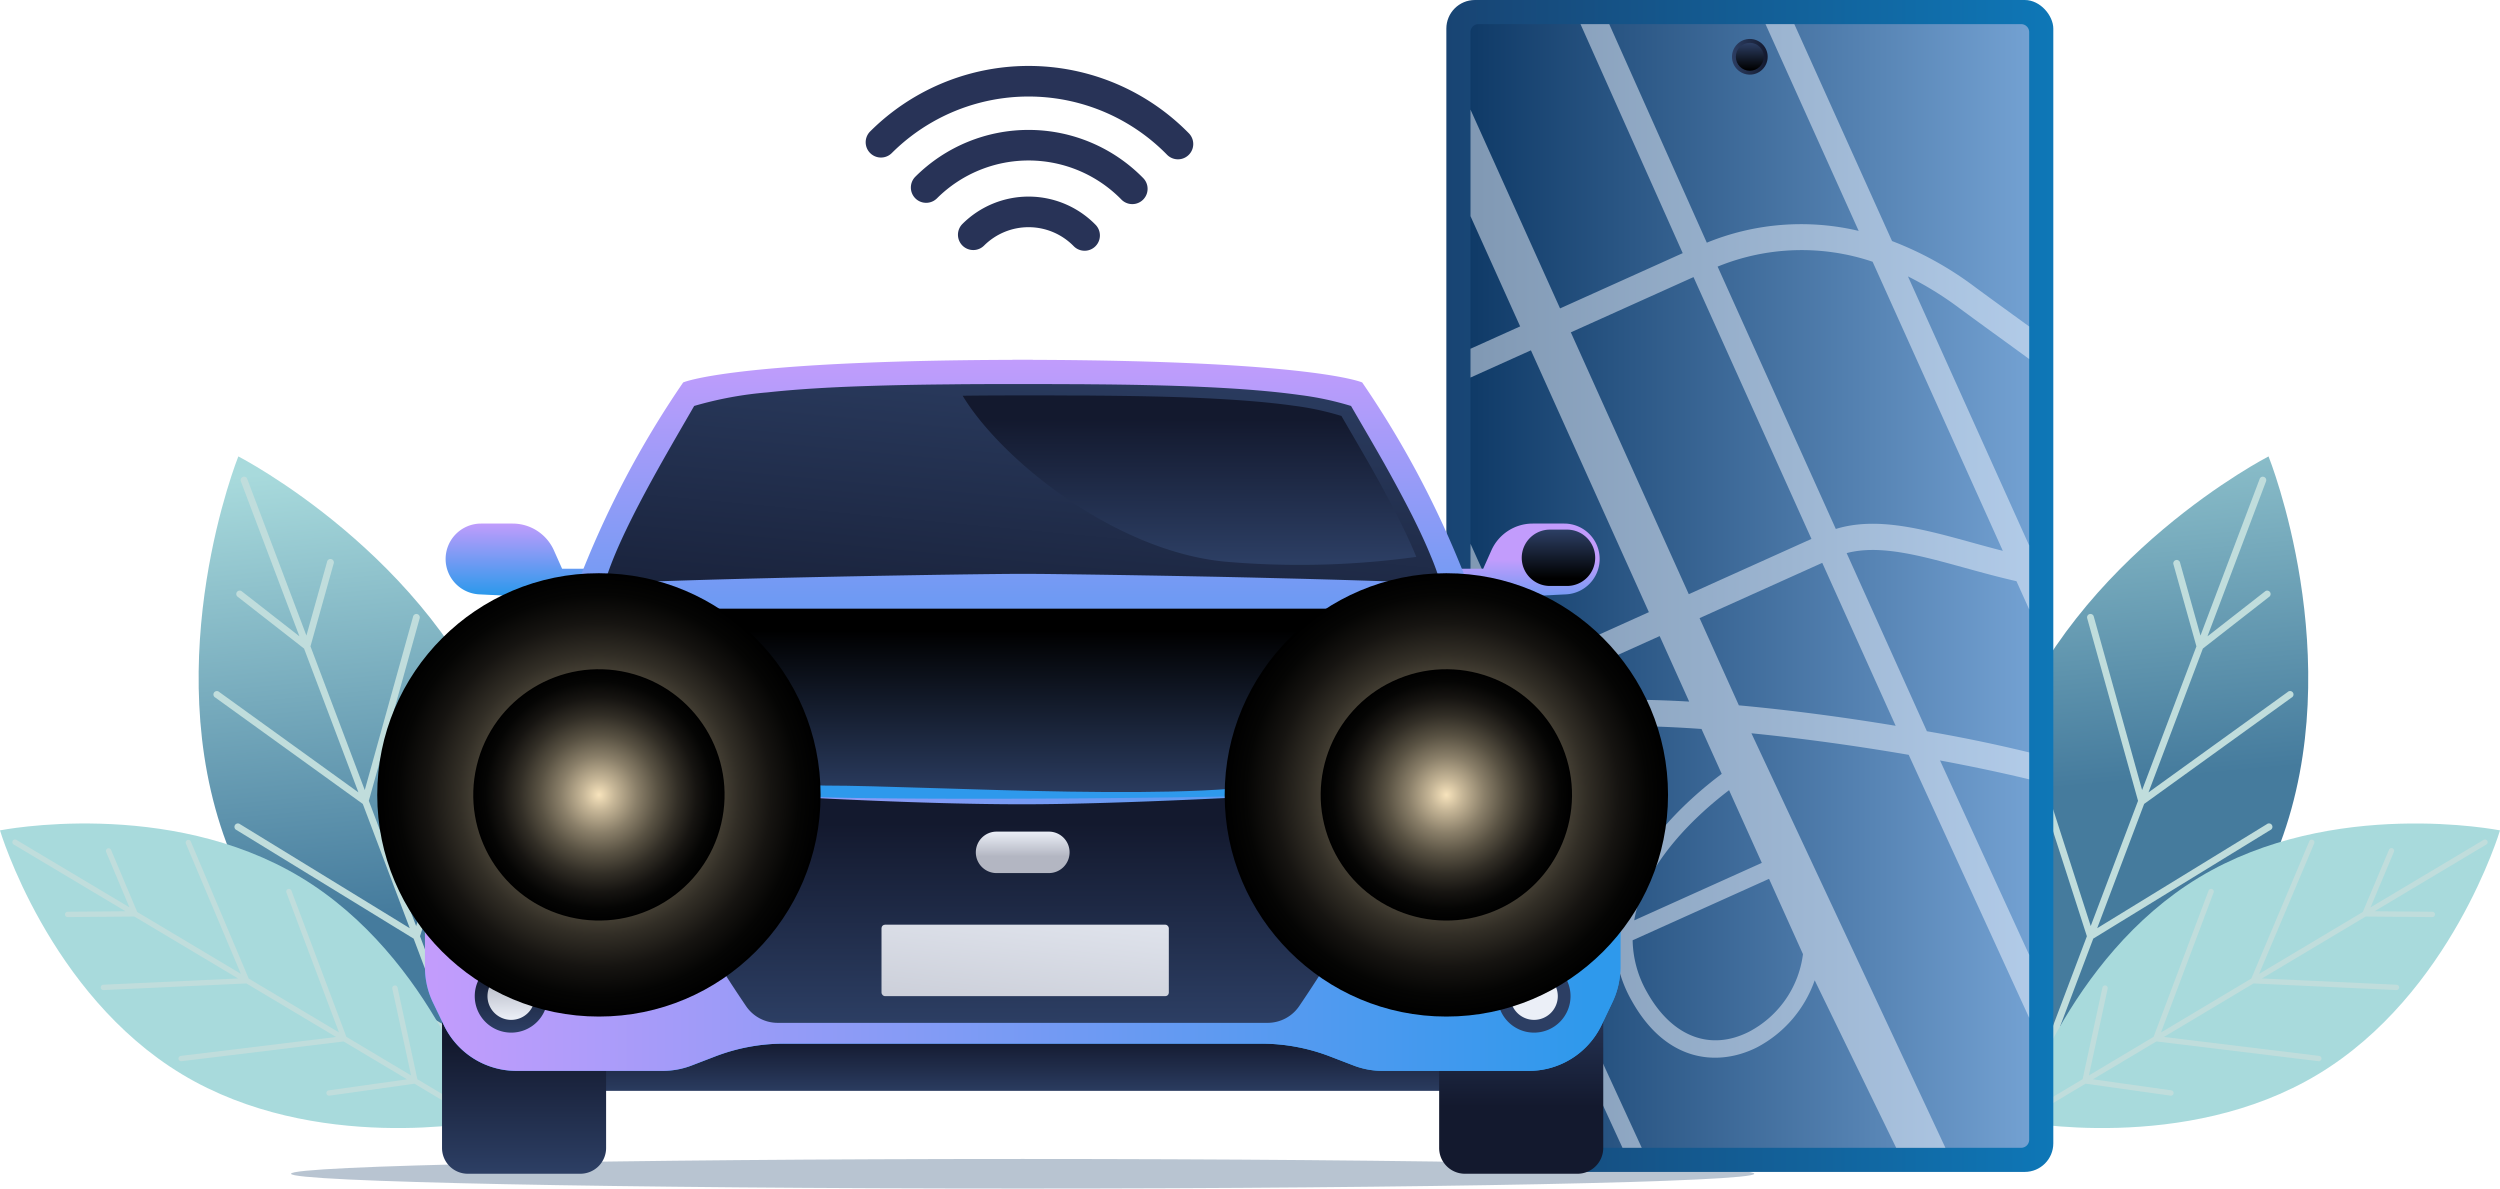
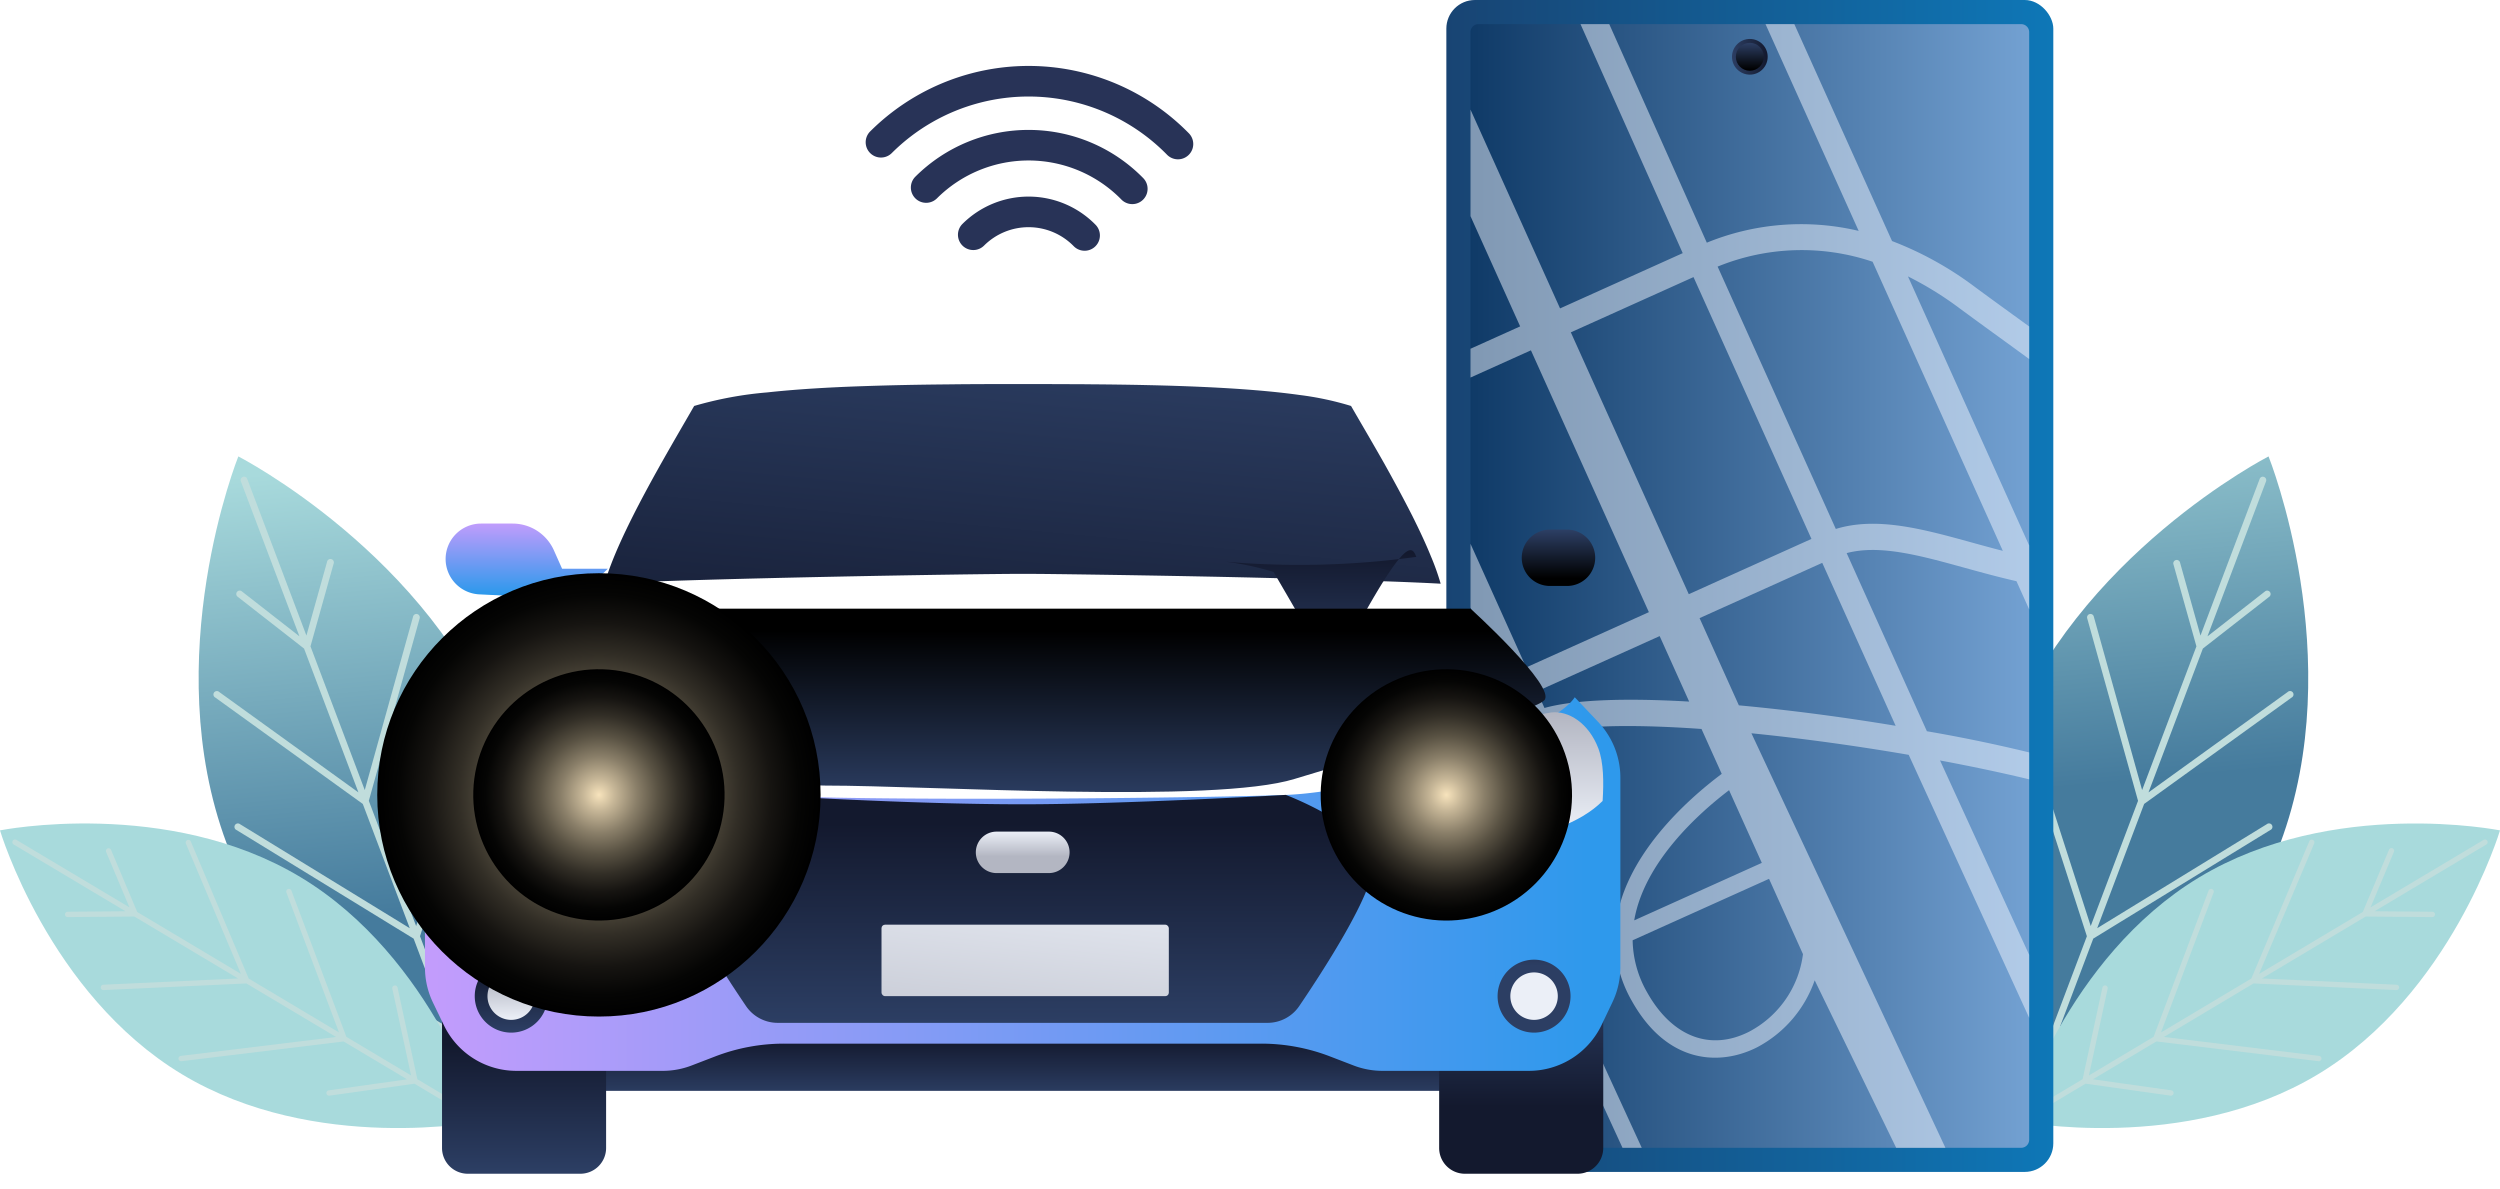
<svg xmlns="http://www.w3.org/2000/svg" xmlns:xlink="http://www.w3.org/1999/xlink" width="363.268" height="172.7" viewBox="0 0 363.268 172.7">
  <defs>
    <linearGradient id="linear-gradient" x1="0.476" y1="0.006" x2="0.509" y2="0.682" gradientUnits="objectBoundingBox">
      <stop offset="0" stop-color="#a8dadc" />
      <stop offset="1" stop-color="#457b9d" />
    </linearGradient>
    <linearGradient id="linear-gradient-2" x1="16.887" y1="13.545" x2="16.887" y2="15.427" xlink:href="#linear-gradient" />
    <linearGradient id="linear-gradient-3" x1="-3.648" y1="0.006" x2="-3.616" y2="0.682" xlink:href="#linear-gradient" />
    <linearGradient id="linear-gradient-4" x1="14.01" y1="13.647" x2="14.01" y2="15.528" xlink:href="#linear-gradient" />
    <linearGradient id="linear-gradient-5" y1="0.5" x2="1" y2="0.5" gradientUnits="objectBoundingBox">
      <stop offset="0" stop-color="#184473" />
      <stop offset="1" stop-color="#0e77b7" />
    </linearGradient>
    <linearGradient id="linear-gradient-6" x1="0.5" x2="0.5" y2="1" gradientUnits="objectBoundingBox">
      <stop offset="0" stop-color="#73a1d2" />
      <stop offset="1" stop-color="#0f3a67" />
    </linearGradient>
    <clipPath id="clip-path">
      <path id="Rectangle_7" data-name="Rectangle 7" d="M1.157,0H162.116a1.157,1.157,0,0,1,1.157,1.157V80.021a1.158,1.158,0,0,1-1.158,1.158H1.157A1.157,1.157,0,0,1,0,80.022V1.157A1.157,1.157,0,0,1,1.157,0Z" transform="translate(81.179) rotate(90)" fill="rgba(237,244,252,0.51)" />
    </clipPath>
    <linearGradient id="linear-gradient-7" y1="0.5" x2="1" y2="0.5" gradientUnits="objectBoundingBox">
      <stop offset="0" stop-color="#2c3e63" />
      <stop offset="1" stop-color="#13192e" />
    </linearGradient>
    <linearGradient id="linear-gradient-8" x1="0.5" y1="0.007" x2="0.5" y2="0.972" gradientUnits="objectBoundingBox">
      <stop offset="0" stop-color="#2c3e63" />
      <stop offset="1" />
    </linearGradient>
    <linearGradient id="linear-gradient-9" x1="0.5" y1="1.038" x2="0.5" y2="0.47" xlink:href="#linear-gradient-7" />
    <linearGradient id="linear-gradient-10" x1="0.5" y1="0.982" x2="0.5" y2="0.342" xlink:href="#linear-gradient-7" />
    <linearGradient id="linear-gradient-11" x1="-36.824" y1="0.982" x2="-36.824" y2="0.342" xlink:href="#linear-gradient-7" />
    <linearGradient id="linear-gradient-12" x1="0.507" y1="-0.008" x2="0.495" y2="0.929" gradientUnits="objectBoundingBox">
      <stop offset="0" stop-color="#c29cfc" />
      <stop offset="1" stop-color="#2e99ec" />
    </linearGradient>
    <linearGradient id="linear-gradient-13" x1="-37.17" y1="-0.008" x2="-37.182" y2="0.929" xlink:href="#linear-gradient-12" />
    <linearGradient id="linear-gradient-14" x1="0.5" y1="-0.003" x2="0.5" y2="0.601" xlink:href="#linear-gradient-12" />
    <linearGradient id="linear-gradient-15" x1="0.006" y1="0.5" x2="0.979" y2="0.5" xlink:href="#linear-gradient-12" />
    <linearGradient id="linear-gradient-16" x1="0.822" y1="-0.129" x2="0.152" y2="1.577" xlink:href="#linear-gradient-7" />
    <linearGradient id="linear-gradient-17" x1="0.502" y1="0.992" x2="0.499" y2="0.126" xlink:href="#linear-gradient-7" />
    <linearGradient id="linear-gradient-18" x1="0.505" y1="0.981" x2="0.496" y2="0.135" xlink:href="#linear-gradient-7" />
    <linearGradient id="linear-gradient-19" x1="0.505" y1="0.981" x2="0.496" y2="0.135" gradientUnits="objectBoundingBox">
      <stop offset="0" stop-color="#ebeff7" />
      <stop offset="1" stop-color="#b3b6c2" />
    </linearGradient>
    <linearGradient id="linear-gradient-20" x1="-83.668" y1="0.981" x2="-83.677" y2="0.135" xlink:href="#linear-gradient-7" />
    <linearGradient id="linear-gradient-21" x1="-128.96" y1="0.981" x2="-128.969" y2="0.135" xlink:href="#linear-gradient-19" />
    <linearGradient id="linear-gradient-22" x1="0.502" y1="0.983" x2="0.498" y2="0.129" xlink:href="#linear-gradient-19" />
    <radialGradient id="radial-gradient" cx="0.5" cy="0.5" r="0.5" gradientTransform="translate(0)" xlink:href="#linear-gradient-19" />
    <radialGradient id="radial-gradient-2" cx="0.5" cy="0.5" r="0.5" xlink:href="#linear-gradient-19" />
    <linearGradient id="linear-gradient-23" x1="-21.155" y1="0.983" x2="-21.159" y2="0.129" xlink:href="#linear-gradient-19" />
    <radialGradient id="radial-gradient-3" cx="0.5" cy="0.5" r="0.5" gradientTransform="matrix(-1, 0, 0, 1, -169.464, 0)" xlink:href="#linear-gradient-19" />
    <radialGradient id="radial-gradient-4" cx="0.5" cy="0.5" r="0.5" gradientTransform="matrix(-1, 0, 0, 1, -197.776, 0)" xlink:href="#linear-gradient-19" />
    <linearGradient id="linear-gradient-24" x1="1.073" y1="-0.828" x2="-0.432" y2="2.661" xlink:href="#linear-gradient-19" />
    <linearGradient id="linear-gradient-25" x1="0.5" y1="-0.003" x2="0.5" y2="0.601" xlink:href="#linear-gradient-19" />
    <linearGradient id="linear-gradient-26" x1="0.498" y1="0.975" x2="0.501" y2="0.14" xlink:href="#linear-gradient-7" />
    <linearGradient id="linear-gradient-27" x1="0.499" y1="0.976" x2="0.501" y2="0.113" xlink:href="#linear-gradient-8" />
    <linearGradient id="linear-gradient-28" x1="0.5" y1="0.019" x2="0.5" y2="0.865" xlink:href="#linear-gradient-8" />
    <radialGradient id="radial-gradient-5" cx="0.5" cy="0.5" r="0.5" gradientUnits="objectBoundingBox">
      <stop offset="0" stop-color="#f7e3bc" />
      <stop offset="0.128" stop-color="#c6b697" />
      <stop offset="0.304" stop-color="#8a7f69" />
      <stop offset="0.473" stop-color="#595243" />
      <stop offset="0.632" stop-color="#322e26" />
      <stop offset="0.777" stop-color="#161411" />
      <stop offset="0.904" stop-color="#050504" />
      <stop offset="1" />
    </radialGradient>
    <radialGradient id="radial-gradient-6" cx="0.5" cy="0.5" r="0.5" gradientTransform="translate(0.871 -0.102) rotate(76.626)" xlink:href="#radial-gradient-5" />
    <radialGradient id="radial-gradient-8" cx="0.5" cy="0.5" r="0.5" gradientTransform="translate(0.227 -0.152) rotate(22.276)" xlink:href="#radial-gradient-5" />
  </defs>
  <g id="transportation" transform="translate(-338.572 -185.784)">
    <g id="Group_12" data-name="Group 12" transform="translate(347.023 243.104)">
      <g id="Group_8" data-name="Group 8" transform="translate(20.41 9)">
        <path id="Path_7" data-name="Path 7" d="M410.972,269.063c10.061,26.95-1.7,56.234-1.7,56.234s-28.077-14.41-38.138-41.36,1.7-56.235,1.7-56.235S400.909,242.112,410.972,269.063Z" transform="translate(-367.063 -227.702)" fill="url(#linear-gradient)" />
        <path id="Path_8" data-name="Path 8" d="M408.075,269.907a.495.495,0,1,0-.941-.3l-8.48,26.313-6.876-18.195,7.383-26.506a.495.495,0,1,0-.953-.265l-7.021,25.207L383.3,255.275l3.356-11.987a.5.5,0,1,0-.953-.267l-2.993,10.69-8.6-22.764a.483.483,0,0,0-.639-.289.5.5,0,0,0-.289.639l8.511,22.522-8.423-6.576a.5.5,0,0,0-.61.781l9.707,7.578,7.9,20.9-20.216-14.583a.5.5,0,1,0-.58.8l21.432,15.46,6.823,18.057L373.07,281.123a.5.5,0,1,0-.517.845l25.734,15.781,4.831,12.781-12.633-7.425a.5.5,0,1,0-.5.854l13.695,8.05,3.866,10.231a.5.5,0,0,0,.623.294l.016-.005a.5.5,0,0,0,.288-.639L404.617,311.7l7.666-15.539a.495.495,0,1,0-.888-.436l-7.257,14.707L399.215,297.4Z" transform="translate(-367.046 -227.679)" fill="#c0dddc" style="mix-blend-mode: multiply;isolation: isolate" />
      </g>
      <g id="Group_9" data-name="Group 9" transform="translate(-8.451 62.338)">
        <path id="Path_9" data-name="Path 9" d="M362.721,282.46c19.367,11.667,26.444,35.441,26.444,35.441s-24.324,4.857-43.692-6.811-26.445-35.441-26.445-35.441S343.353,270.792,362.721,282.46Z" transform="translate(-319.029 -274.647)" fill="url(#linear-gradient-2)" />
        <path id="Path_10" data-name="Path 10" d="M361.846,285.011a.389.389,0,0,0-.729.273l7.646,20.339-13.127-7.836-8.414-19.923a.389.389,0,0,0-.717.3l8,18.946-15.064-8.993-3.8-9.019a.389.389,0,1,0-.718.3l3.384,8.043-16.423-9.8a.378.378,0,0,0-.535.135.39.39,0,0,0,.135.534l16.249,9.7-8.4.07a.389.389,0,1,0,.006.779l9.678-.081,15.076,9-19.572.908a.39.39,0,1,0,.036.779l20.748-.962,13.027,7.776-22.556,2.748a.389.389,0,1,0,.1.773l23.553-2.869,9.221,5.5-11.4,1.606a.39.39,0,0,0,.108.772l12.363-1.741,7.381,4.407a.389.389,0,0,0,.527-.124l.007-.011a.389.389,0,0,0-.134-.534l-7.356-4.391-2.878-13.311a.389.389,0,1,0-.76.166l2.724,12.6-9.4-5.61Z" transform="translate(-319.501 -275.257)" fill="#c0dddc" style="mix-blend-mode: multiply;isolation: isolate" />
      </g>
      <g id="Group_10" data-name="Group 10" transform="translate(278.977 9)">
        <path id="Path_11" data-name="Path 11" d="M574.107,269.063c-10.061,26.95,1.7,56.234,1.7,56.234s28.076-14.41,38.138-41.36-1.7-56.235-1.7-56.235S584.169,242.112,574.107,269.063Z" transform="translate(-570.037 -227.702)" fill="url(#linear-gradient-3)" />
        <path id="Path_12" data-name="Path 12" d="M576.965,269.907a.5.5,0,0,1,.942-.3l8.479,26.313,6.875-18.195-7.383-26.506a.495.495,0,1,1,.953-.265l7.022,25.207,7.89-20.882-3.356-11.987a.5.5,0,0,1,.954-.267l2.992,10.69,8.6-22.764a.482.482,0,0,1,.638-.289.5.5,0,0,1,.289.639l-8.511,22.522,8.423-6.576a.5.5,0,0,1,.61.781L602.68,255.6l-7.9,20.9L615,261.915a.5.5,0,1,1,.581.8l-21.432,15.46-6.823,18.057,24.647-15.113a.5.5,0,1,1,.517.845l-25.735,15.781-4.83,12.781,12.632-7.425a.5.5,0,0,1,.5.854l-13.695,8.05L577.5,322.239a.5.5,0,0,1-.623.294l-.015-.005a.5.5,0,0,1-.289-.639l3.853-10.194-7.667-15.539a.5.5,0,1,1,.889-.436l7.256,14.707,4.922-13.025Z" transform="translate(-570.016 -227.679)" fill="#c0dddc" style="mix-blend-mode: multiply;isolation: isolate" />
      </g>
      <g id="Group_11" data-name="Group 11" transform="translate(284.681 62.339)">
        <path id="Path_13" data-name="Path 13" d="M603.581,282.46c-19.368,11.667-26.445,35.44-26.445,35.44s24.324,4.857,43.691-6.811,26.445-35.44,26.445-35.44S622.947,270.792,603.581,282.46Z" transform="translate(-577.136 -274.647)" fill="url(#linear-gradient-4)" />
        <path id="Path_14" data-name="Path 14" d="M605.439,285.011a.389.389,0,0,1,.729.273l-7.646,20.339,13.126-7.836,8.415-19.923a.389.389,0,1,1,.716.3l-8,18.945,15.064-8.993,3.8-9.018a.39.39,0,1,1,.718.3l-3.385,8.043,16.423-9.8a.378.378,0,0,1,.534.135.39.39,0,0,1-.135.534l-16.248,9.7,8.4.07a.389.389,0,1,1-.007.779l-9.678-.081-15.076,9,19.572.908a.39.39,0,0,1-.036.779L611.97,298.5l-13.027,7.776,22.556,2.748a.389.389,0,0,1-.094.773l-23.553-2.869-9.22,5.5,11.4,1.606a.39.39,0,0,1-.108.772l-12.364-1.741-7.381,4.407a.389.389,0,0,1-.527-.124l-.007-.011a.39.39,0,0,1,.135-.534l7.355-4.391,2.878-13.311a.389.389,0,1,1,.76.166l-2.724,12.6,9.4-5.61Z" transform="translate(-577.647 -275.257)" fill="#c0dddc" style="mix-blend-mode: multiply;isolation: isolate" />
      </g>
    </g>
-     <path id="Path_15" data-name="Path 15" d="M584.527,331.948c0,1.186-47.6,2.147-106.31,2.147s-106.31-.961-106.31-2.147,47.6-2.148,106.31-2.148S584.527,330.761,584.527,331.948Z" transform="translate(8.955 24.39)" fill="#b8c4d1" />
    <g id="Group_18" data-name="Group 18" transform="translate(548.737 185.784)">
      <rect id="Rectangle_5" data-name="Rectangle 5" width="88.195" height="170.289" rx="4.157" fill="url(#linear-gradient-5)" />
      <g id="Group_15" data-name="Group 15" transform="translate(3.508 3.508)">
        <path id="Rectangle_6" data-name="Rectangle 6" d="M1.157,0H162.116a1.157,1.157,0,0,1,1.157,1.157V80.021a1.158,1.158,0,0,1-1.158,1.158H1.157A1.157,1.157,0,0,1,0,80.022V1.157A1.157,1.157,0,0,1,1.157,0Z" transform="translate(81.179) rotate(90)" fill="url(#linear-gradient-6)" />
        <g id="Group_14" data-name="Group 14">
          <g id="Group_13" data-name="Group 13" clip-path="url(#clip-path)">
            <path id="Path_16" data-name="Path 16" d="M604.946,232.476c-1.963-1.424-3.845-2.788-5.574-4.068a49.337,49.337,0,0,0-12.007-6.644l-16.262-36.1-3.48,1.568,14.892,33.055A36.264,36.264,0,0,0,560.448,222L541.77,180.154l-3.479,1.567,18.657,41.8-17.824,8.03-16.165-35.883-1.423,12.325,11.789,26.17-17.826,8.03-11.789-26.17-3.479,1.567,34.652,76.924,1.74-.785c3.617-1.629,12.345-1.823,23.054-1.068l2.94,6.524c-4.739,3.541-14.589,12.1-15.452,22.521l-8.926,4.02L491.331,221.6l-2.32,1.044L535.918,326.77l-13.338,6.008L475.673,228.651l-2.319,1.045,62.5,138.209,2.319-1.045L523.626,335.1l13.338-6.008,17.606,38.292,2.319-1.045-17.606-38.292,7.869-3.544a18.5,18.5,0,0,0,2.39,7.657c4.945,8.845,12.223,9.473,17.607,7.048.194-.088.387-.18.576-.275a17.494,17.494,0,0,0,8.4-9.75l15.355,31.564,5.8-2.612-30.349-64.848c7.359.738,15.255,1.825,22.854,3.133l21.039,45.924,3.479-1.567-19.964-43.54c10.164,1.9,19.452,4.158,25.743,6.449l3.556,7.893,3.479-1.567-17.084-37.925a40.722,40.722,0,0,0,17.987-.81,18.946,18.946,0,0,0,2.569-.926c2.956-1.332,4.666-3.227,5.093-5.657C637.115,256.533,623.238,245.738,604.946,232.476Zm-41.262,69.081,4.758,10.562L549.9,320.472C551.364,311.954,559.357,304.847,563.684,301.556Zm2.9,35.1c-5.659,2.865-11.211.71-14.818-5.743a15.709,15.709,0,0,1-2.094-7.549l19.819-8.928,4.931,10.945A14.837,14.837,0,0,1,566.58,336.658Zm17.954-111.89,18.926,42.013c-1.537-.393-3.044-.808-4.514-1.214-7.078-1.954-13.8-3.8-19.757-1.968l-17.173-38.121A32.265,32.265,0,0,1,584.534,224.768ZM558.516,227l17.138,38.045-17.825,8.03L540.69,235.029Zm-23.624,10.642,17.139,38.045-17.826,8.03-17.139-38.046Zm1.969,51.969-1.089-2.415,17.826-8.03,4.287,9.517C548.921,288.162,541.332,288.361,536.861,289.61Zm28.246-.382-5.71-12.675,17.826-8.03L587.889,292.2C580.272,290.936,572.419,289.9,565.106,289.228Zm52.841,9.713a221.617,221.617,0,0,0-25.519-5.951L580.77,267.108c4.8-1.268,10.584.323,17.161,2.138,2.416.667,4.924,1.354,7.514,1.944Zm13.977-34.909c-.264,1.5-1.934,2.707-4.956,3.576-6.581,1.89-12.909,1.432-18.841.247L589.677,226.9a49.359,49.359,0,0,1,7.425,4.579c1.739,1.286,3.63,2.658,5.6,4.09C614.793,244.329,633.059,257.574,631.924,264.032Z" transform="translate(-526.11 -190.245)" fill="rgba(237,244,252,0.51)" />
          </g>
        </g>
      </g>
      <g id="Group_16" data-name="Group 16" transform="translate(41.505 5.66)">
        <circle id="Ellipse_1" data-name="Ellipse 1" cx="2.593" cy="2.593" r="2.593" fill="url(#linear-gradient-7)" />
        <circle id="Ellipse_2" data-name="Ellipse 2" cx="2.03" cy="2.03" r="2.03" transform="translate(0.562 0.562)" fill="url(#linear-gradient-8)" style="mix-blend-mode: screen;isolation: isolate" />
      </g>
    </g>
    <g id="Group_26" data-name="Group 26" transform="translate(400.323 238.053)">
      <rect id="Rectangle_8" data-name="Rectangle 8" width="133.598" height="14.283" transform="translate(18.327 91.956)" fill="url(#linear-gradient-9)" />
      <g id="Group_19" data-name="Group 19" transform="translate(2.479 89.676)">
        <path id="Rectangle_9" data-name="Rectangle 9" d="M0,0H23.841a0,0,0,0,1,0,0V24.864A3.744,3.744,0,0,1,20.1,28.608H3.744A3.744,3.744,0,0,1,0,24.864V0A0,0,0,0,1,0,0Z" transform="translate(0 0)" fill="url(#linear-gradient-10)" />
        <path id="Rectangle_10" data-name="Rectangle 10" d="M3.744,0H20.1a3.744,3.744,0,0,1,3.744,3.744V28.608a0,0,0,0,1,0,0H0a0,0,0,0,1,0,0V3.744A3.744,3.744,0,0,1,3.744,0Z" transform="translate(168.733 28.608) rotate(180)" fill="url(#linear-gradient-11)" />
      </g>
      <path id="Path_18" data-name="Path 18" d="M410.174,261.836l-14.169-.705a5.147,5.147,0,0,1-4.89-5.14h0a5.147,5.147,0,0,1,5.146-5.147h4.589a6.569,6.569,0,0,1,6,3.894l1.19,2.671h6.643Z" transform="translate(-388.114 -227.035)" fill="url(#linear-gradient-12)" />
-       <path id="Path_19" data-name="Path 19" d="M518.873,261.836l14.168-.705a5.147,5.147,0,0,0,4.891-5.14h0a5.147,5.147,0,0,0-5.146-5.147H528.2a6.568,6.568,0,0,0-6,3.894l-1.19,2.671h-6.643Z" transform="translate(-367.241 -227.035)" fill="url(#linear-gradient-13)" />
-       <path id="Path_20" data-name="Path 20" d="M562.25,291.2v27.594a11.766,11.766,0,0,1-1.162,5.07l-1.583,3.319a11.707,11.707,0,0,1-10.563,6.637h-21.26a11.688,11.688,0,0,1-4.228-.792l-3.285-1.263a27.842,27.842,0,0,0-10.142-1.9H440.772a27.86,27.86,0,0,0-10.158,1.9l-3.286,1.263a11.683,11.683,0,0,1-4.228.792H401.84a11.683,11.683,0,0,1-10.545-6.637l-1.6-3.319a11.748,11.748,0,0,1-1.145-5.07V291.2a11.7,11.7,0,0,1,3.217-8.07l4.346-4.565c0-.016,0-.016.018-.034l.219-.219,14.285-15.026a140.271,140.271,0,0,1,15.432-29.5s7.042-3.15,47.843-3.285v-.018h2.966v.018c40.818.134,47.859,3.285,47.859,3.285a140.23,140.23,0,0,1,15.431,29.5l15.448,16.256h.018l3.4,3.588A11.779,11.779,0,0,1,562.25,291.2Z" transform="translate(-388.549 -230.483)" fill="url(#linear-gradient-14)" />
      <path id="Path_21" data-name="Path 21" d="M562.25,284.234v27.594a11.766,11.766,0,0,1-1.162,5.07l-1.583,3.319a11.707,11.707,0,0,1-10.563,6.637h-21.26a11.688,11.688,0,0,1-4.228-.792l-3.285-1.263a27.842,27.842,0,0,0-10.142-1.9H440.772a27.86,27.86,0,0,0-10.158,1.9l-3.286,1.263a11.683,11.683,0,0,1-4.228.792H401.84a11.683,11.683,0,0,1-10.545-6.637l-1.6-3.319a11.748,11.748,0,0,1-1.145-5.07V284.234a11.7,11.7,0,0,1,3.217-8.07l4.346-4.565c-1.786,3.134,27.561,14.236,41.055,15.162,13.881.944,62.971.505,76.464,0,13.494-.523,38.562-8.9,41.981-14.184h.018l3.4,3.588A11.779,11.779,0,0,1,562.25,284.234Z" transform="translate(-388.549 -223.52)" fill="url(#linear-gradient-15)" />
      <path id="Path_22" data-name="Path 22" d="M532.359,262.518c-4.5-.254-11.86-.489-19.946-.709-2.914-.067-5.946-.151-8.962-.219-9.838-.219-19.626-.371-25.927-.455-2.7-.034-4.75-.05-5.912-.05-7.008,0-47.035.657-60.748,1.432,2.09-7.362,9.232-19.222,13.022-25.826a53.612,53.612,0,0,1,10.631-1.97c4.161-.455,8.928-.741,13.982-.91,3.926-.134,8-.219,12.112-.253,3.689-.05,7.4-.05,11-.05,1.852,0,3.74,0,5.643.016,1.347,0,2.712,0,4.06.018,11.236.083,22.439.421,30.508,1.549a44.352,44.352,0,0,1,7.513,1.6c1.3,2.258,3,5.138,4.767,8.256,1.415,2.527,2.847,5.171,4.162,7.766,1.01,2.022,1.936,3.992,2.678,5.828A34.86,34.86,0,0,1,532.359,262.518Z" transform="translate(-384.77 -229.971)" fill="url(#linear-gradient-16)" />
      <path id="Path_23" data-name="Path 23" d="M508.425,284.559s-23.474,1.366-38.233,1.366c-16.772,0-38.233-1.366-38.233-1.366s-12.69,4.779-12.69,10.217c0,4.183,7.34,15.478,10.732,20.474a5.554,5.554,0,0,0,4.6,2.433h71.179a5.554,5.554,0,0,0,4.6-2.433c3.391-5,10.732-16.291,10.732-20.474C521.115,289.338,508.425,284.559,508.425,284.559Z" transform="translate(-383.346 -221.325)" fill="url(#linear-gradient-17)" />
      <g id="Group_22" data-name="Group 22" transform="translate(7.23 87.177)">
        <g id="Group_20" data-name="Group 20">
          <path id="Path_24" data-name="Path 24" d="M405.335,310.336a5.3,5.3,0,1,1-5.3-5.3A5.3,5.3,0,0,1,405.335,310.336Z" transform="translate(-394.732 -305.034)" fill="url(#linear-gradient-18)" />
          <path id="Path_25" data-name="Path 25" d="M403.211,310.067a3.447,3.447,0,1,1-3.447-3.447A3.446,3.446,0,0,1,403.211,310.067Z" transform="translate(-394.463 -304.765)" fill="url(#linear-gradient-19)" />
        </g>
        <g id="Group_21" data-name="Group 21" transform="translate(148.629)">
          <path id="Path_26" data-name="Path 26" d="M521.835,310.336a5.3,5.3,0,1,0,5.3-5.3A5.3,5.3,0,0,0,521.835,310.336Z" transform="translate(-521.835 -305.034)" fill="url(#linear-gradient-20)" />
          <path id="Path_27" data-name="Path 27" d="M523.421,310.067a3.447,3.447,0,1,0,3.446-3.447A3.445,3.445,0,0,0,523.421,310.067Z" transform="translate(-521.566 -304.765)" fill="url(#linear-gradient-21)" />
        </g>
      </g>
      <g id="Group_25" data-name="Group 25" transform="translate(2.479 51.225)">
        <g id="Group_23" data-name="Group 23">
          <path id="Path_28" data-name="Path 28" d="M398.259,274.324c-2.559-.319-5.492,1.569-6.873,5.207-.781,2.058-.8,4.938-.626,7.648,6.593,6.593,22,6.757,26.039,6.345s13.183-5.521,14.173-7.746S402.214,274.819,398.259,274.324Z" transform="translate(-390.669 -274.289)" fill="url(#linear-gradient-22)" />
          <circle id="Ellipse_3" data-name="Ellipse 3" cx="5.232" cy="5.232" r="5.232" transform="translate(5.645 3.898)" fill="url(#radial-gradient)" style="mix-blend-mode: screen;isolation: isolate" />
-           <circle id="Ellipse_4" data-name="Ellipse 4" cx="4.367" cy="4.367" r="4.367" transform="translate(18.43 7.641)" fill="url(#radial-gradient-2)" style="mix-blend-mode: screen;isolation: isolate" />
        </g>
        <g id="Group_24" data-name="Group 24" transform="translate(128.406)">
          <path id="Path_29" data-name="Path 29" d="M533.215,274.324c2.559-.319,5.492,1.569,6.873,5.207.781,2.058.8,4.938.626,7.648-6.593,6.593-22,6.757-26.039,6.345S501.492,288,500.5,285.778,529.26,274.819,533.215,274.324Z" transform="translate(-500.478 -274.289)" fill="url(#linear-gradient-23)" />
          <circle id="Ellipse_5" data-name="Ellipse 5" cx="5.232" cy="5.232" r="5.232" transform="translate(24.217 3.898)" fill="url(#radial-gradient-3)" style="mix-blend-mode: screen;isolation: isolate" />
          <circle id="Ellipse_6" data-name="Ellipse 6" cx="4.367" cy="4.367" r="4.367" transform="translate(13.162 7.641)" fill="url(#radial-gradient-4)" style="mix-blend-mode: screen;isolation: isolate" />
        </g>
      </g>
      <rect id="Rectangle_11" data-name="Rectangle 11" width="41.749" height="10.382" rx="0.505" transform="translate(66.339 82.096)" fill="url(#linear-gradient-24)" />
      <path id="Path_30" data-name="Path 30" d="M467.607,295.148h-7.6A3.012,3.012,0,0,1,457,292.135h0a3.012,3.012,0,0,1,3.012-3.012h7.6a3.012,3.012,0,0,1,3.012,3.012h0A3.012,3.012,0,0,1,467.607,295.148Z" transform="translate(-376.957 -220.552)" fill="url(#linear-gradient-25)" />
-       <path id="Path_31" data-name="Path 31" d="M521.28,258.382a124.067,124.067,0,0,1-27.771.695c-16.025-1.515-32.556-14.841-38.144-24.109,3.458-.048,6.931-.048,10.309-.048,1.738,0,3.506,0,5.289.016,1.263,0,2.542,0,3.805.016,10.531.078,21.03.394,28.593,1.452a41.48,41.48,0,0,1,7.041,1.5c1.216,2.117,2.811,4.815,4.468,7.736,1.327,2.368,2.668,4.847,3.9,7.278C519.718,254.814,520.586,256.661,521.28,258.382Z" transform="translate(-377.233 -229.732)" fill="url(#linear-gradient-26)" style="mix-blend-mode: screen;isolation: isolate" />
+       <path id="Path_31" data-name="Path 31" d="M521.28,258.382a124.067,124.067,0,0,1-27.771.695a41.48,41.48,0,0,1,7.041,1.5c1.216,2.117,2.811,4.815,4.468,7.736,1.327,2.368,2.668,4.847,3.9,7.278C519.718,254.814,520.586,256.661,521.28,258.382Z" transform="translate(-377.233 -229.732)" fill="url(#linear-gradient-26)" style="mix-blend-mode: screen;isolation: isolate" />
      <path id="Path_32" data-name="Path 32" d="M407.832,261.416c-6.1,6.1-11.268,9.869-9.23,11.908s31.148,13.8,46.474,13.8,56.527,2.672,68.227-.972,34.372-9.526,36.256-11.411-10.711-13.326-10.711-13.326Z" transform="translate(-386.923 -225.244)" fill="url(#linear-gradient-27)" style="mix-blend-mode: screen;isolation: isolate" />
      <path id="Path_33" data-name="Path 33" d="M528.93,259.783h2.487a4.094,4.094,0,0,0,4.094-4.094h0a4.1,4.1,0,0,0-4.094-4.094H528.93a4.1,4.1,0,0,0-4.094,4.094h0A4.094,4.094,0,0,0,528.93,259.783Z" transform="translate(-365.468 -226.908)" fill="url(#linear-gradient-28)" style="mix-blend-mode: screen;isolation: isolate" />
      <path id="Path_34" data-name="Path 34" d="M395.847,259.783h2.487a4.094,4.094,0,0,0,4.094-4.094h0a4.1,4.1,0,0,0-4.094-4.094h-2.487a4.1,4.1,0,0,0-4.094,4.094h0A4.094,4.094,0,0,0,395.847,259.783Z" transform="translate(-388.006 -226.908)" fill="url(#linear-gradient-28)" style="mix-blend-mode: screen;isolation: isolate" />
    </g>
    <g id="Group_30" data-name="Group 30" transform="translate(464.363 195.364)">
      <g id="Group_27" data-name="Group 27" transform="translate(13.408 18.986)">
        <path id="Path_35" data-name="Path 35" d="M456.01,217.746a2.193,2.193,0,0,1-.582-.421,2.222,2.222,0,0,1,.008-3.143,13.611,13.611,0,0,1,19.334.122,2.222,2.222,0,1,1-3.172,3.113,9.169,9.169,0,0,0-13.028-.082A2.222,2.222,0,0,1,456.01,217.746Z" transform="translate(-454.781 -210.213)" fill="#283357" />
      </g>
      <g id="Group_28" data-name="Group 28" transform="translate(6.564 9.297)">
        <path id="Path_36" data-name="Path 36" d="M450.157,212.288a2.254,2.254,0,0,1-.581-.42,2.225,2.225,0,0,1,.006-3.144,23.31,23.31,0,0,1,33.111.209,2.222,2.222,0,0,1-3.177,3.108,18.863,18.863,0,0,0-26.8-.167A2.225,2.225,0,0,1,450.157,212.288Z" transform="translate(-448.928 -201.927)" fill="#283357" />
      </g>
      <g id="Group_29" data-name="Group 29">
        <path id="Path_37" data-name="Path 37" d="M444.543,207.054a2.222,2.222,0,0,1-.575-3.562,32.6,32.6,0,0,1,46.323.29,2.223,2.223,0,0,1-3.178,3.109,28.153,28.153,0,0,0-40.006-.253A2.224,2.224,0,0,1,444.543,207.054Z" transform="translate(-443.315 -193.976)" fill="#283357" />
      </g>
    </g>
    <g id="Group_33" data-name="Group 33" transform="translate(393.388 269.076)">
      <g id="Group_31" data-name="Group 31">
        <circle id="Ellipse_7" data-name="Ellipse 7" cx="32.211" cy="32.211" r="32.211" fill="url(#radial-gradient-5)" style="mix-blend-mode: screen;isolation: isolate" />
        <circle id="Ellipse_8" data-name="Ellipse 8" cx="18.258" cy="18.258" r="18.258" transform="translate(10.226 45.751) rotate(-76.626)" fill="url(#radial-gradient-6)" style="mix-blend-mode: screen;isolation: isolate" />
      </g>
      <g id="Group_32" data-name="Group 32" transform="translate(123.138)">
-         <circle id="Ellipse_9" data-name="Ellipse 9" cx="32.211" cy="32.211" r="32.211" fill="url(#radial-gradient-5)" style="mix-blend-mode: screen;isolation: isolate" />
        <circle id="Ellipse_10" data-name="Ellipse 10" cx="18.258" cy="18.258" r="18.258" transform="translate(8.395 22.237) rotate(-22.276)" fill="url(#radial-gradient-8)" style="mix-blend-mode: screen;isolation: isolate" />
      </g>
    </g>
  </g>
</svg>